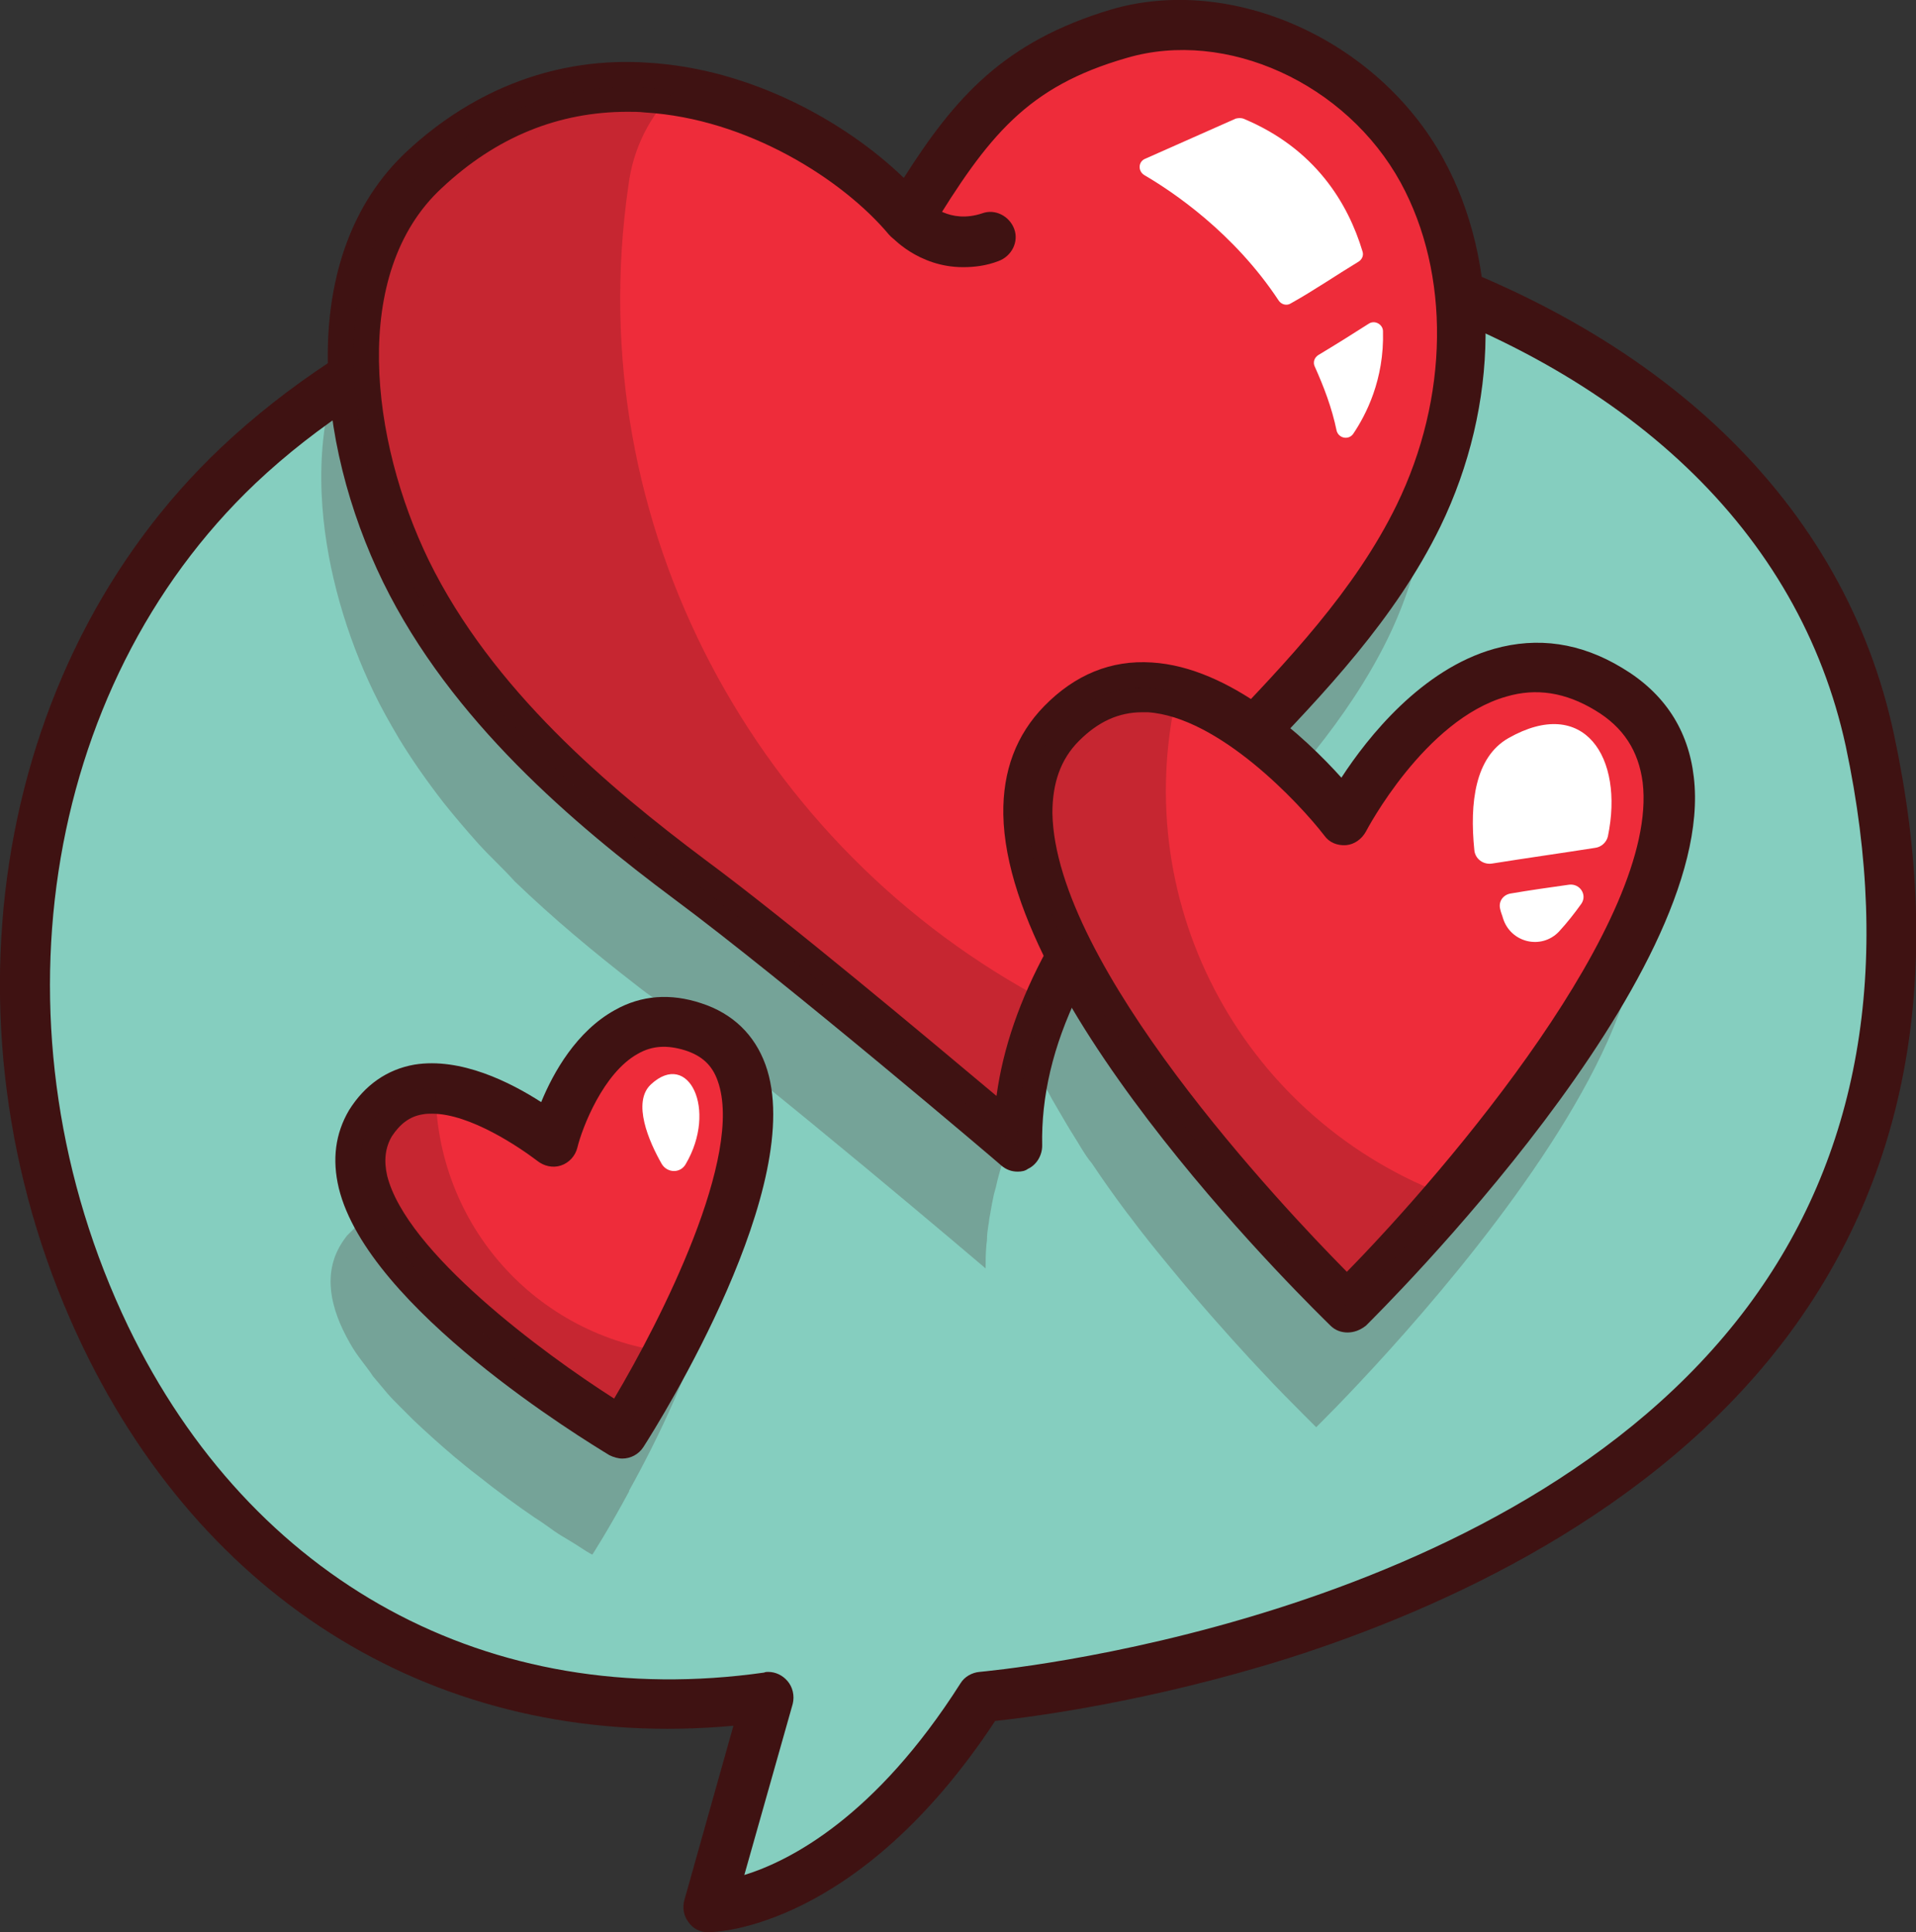
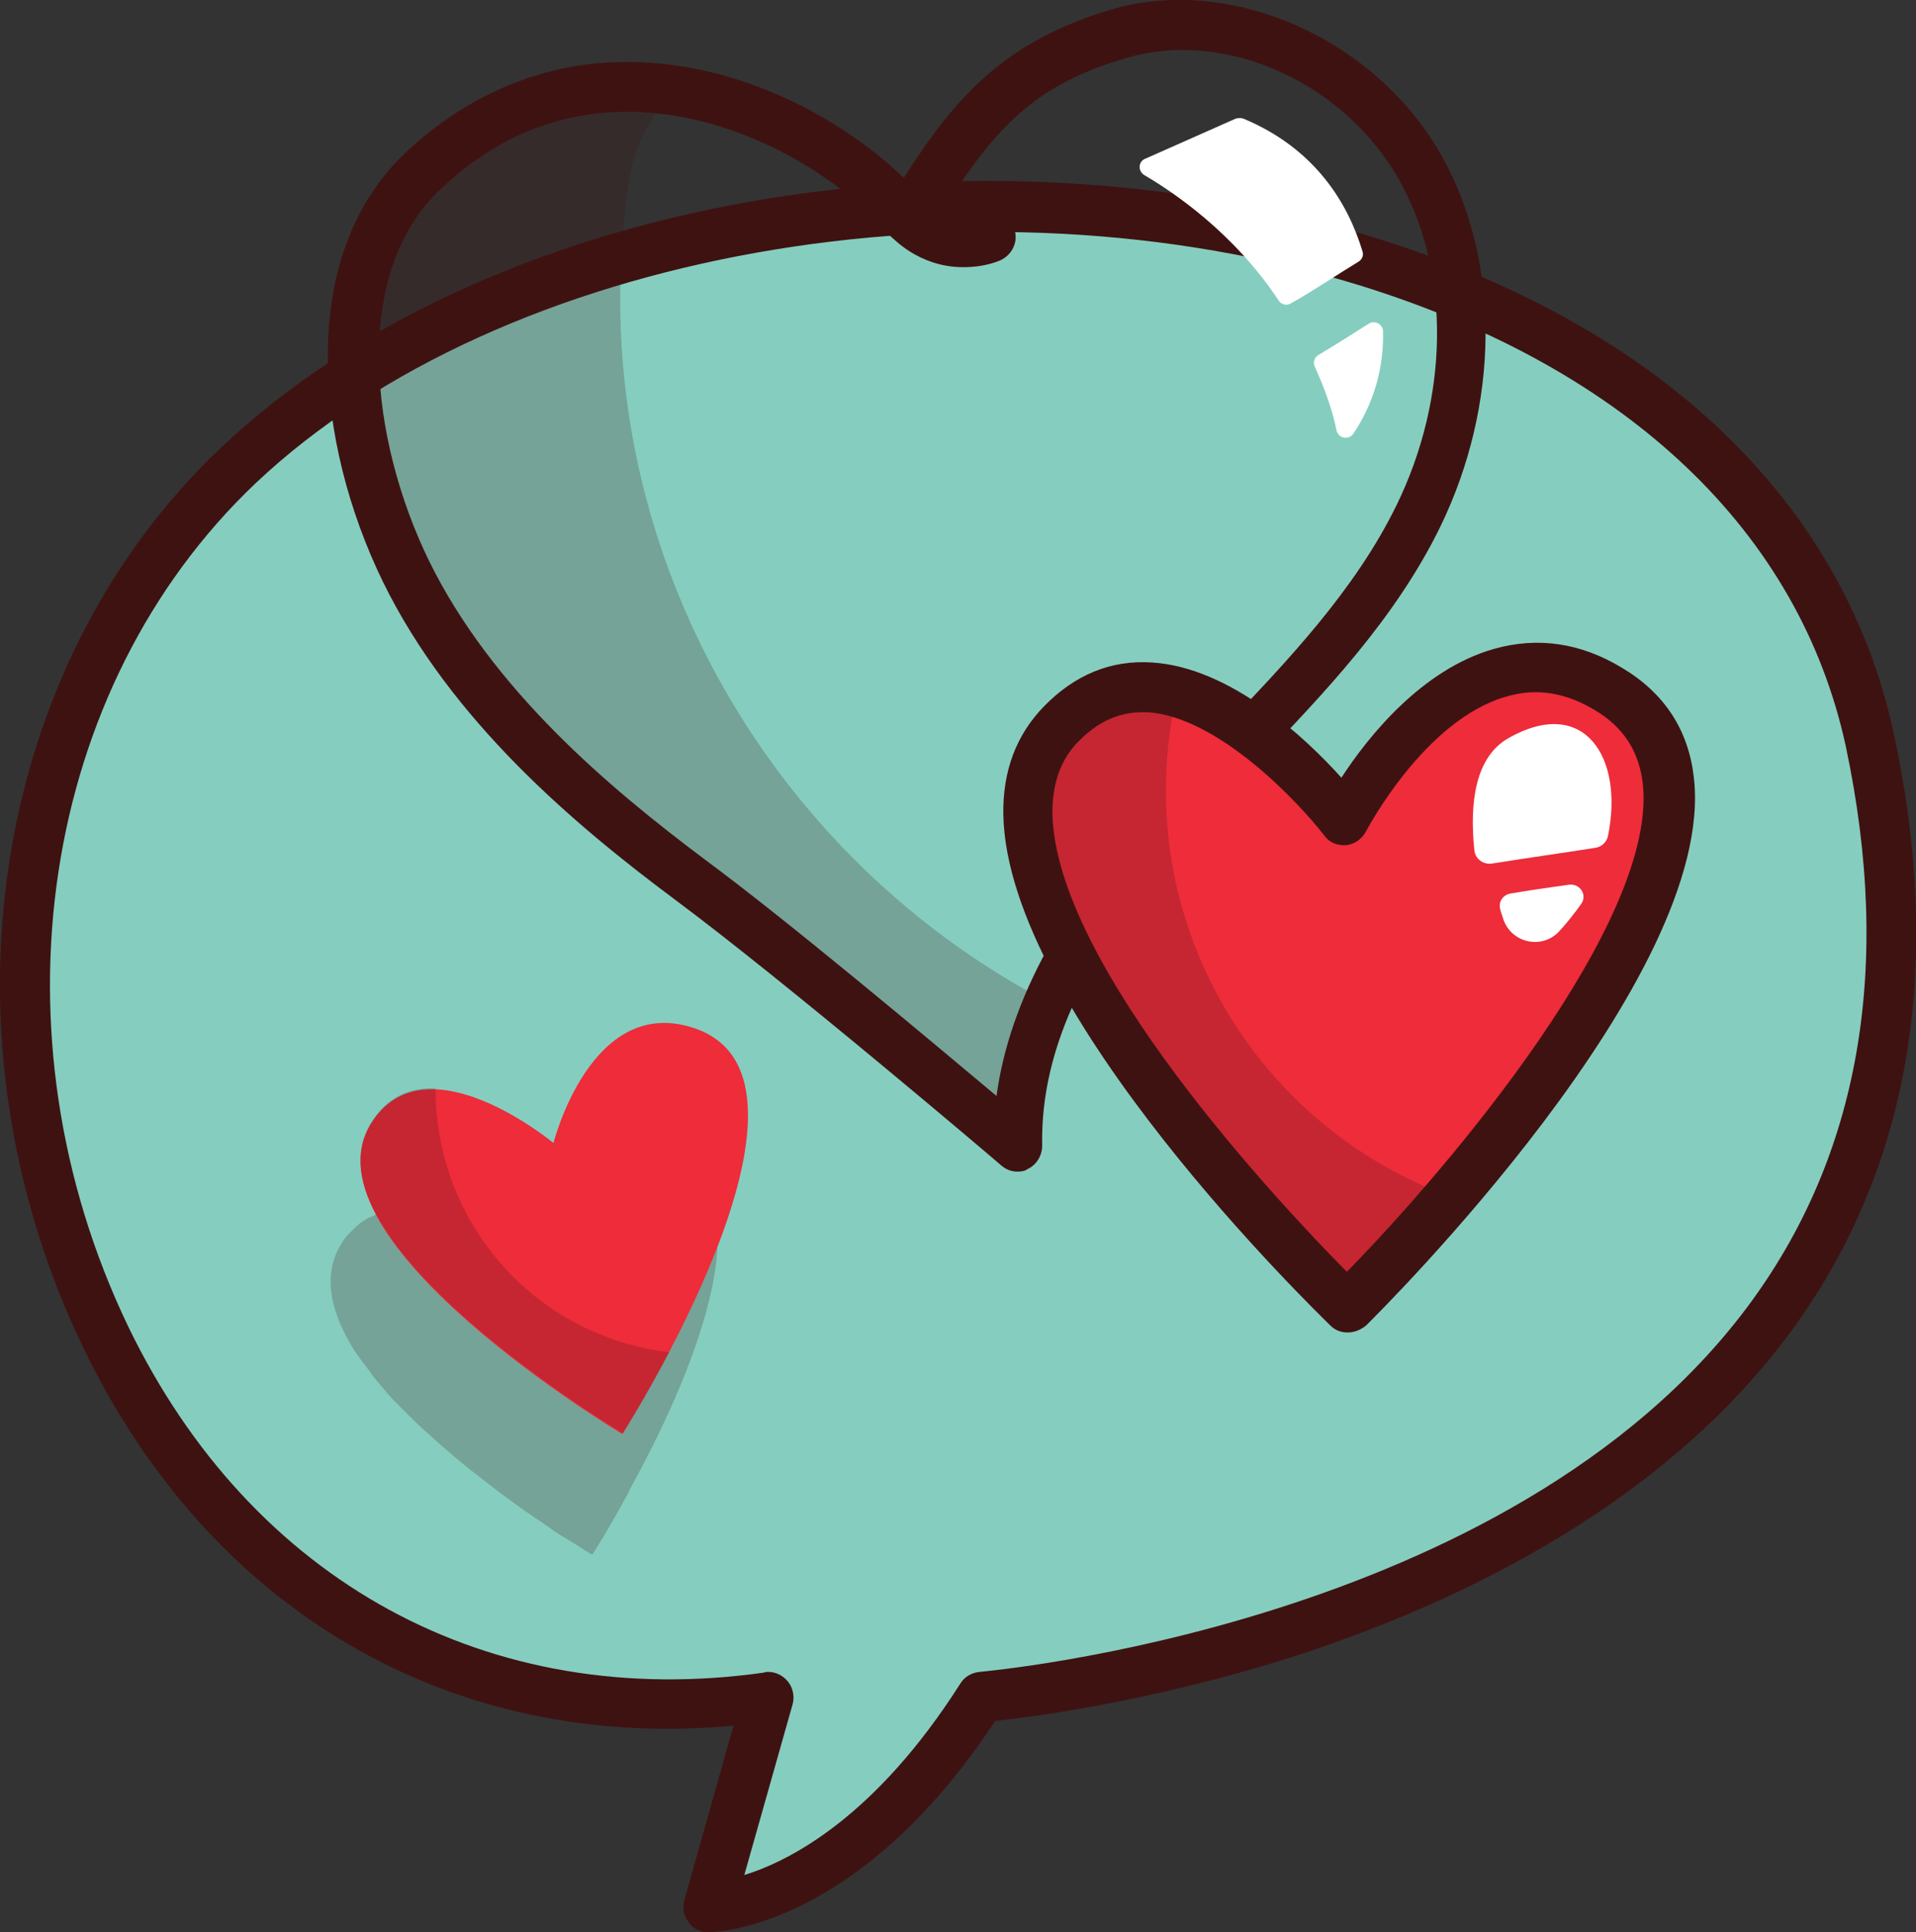
<svg xmlns="http://www.w3.org/2000/svg" version="1.1" x="0px" y="0px" viewBox="0 0 281.1 283.5" style="enable-background:new 0 0 281.1 283.5;" xml:space="preserve">
  <rect x="0" y="0" width="281.1" height="283.5" fill="#333333" stroke="none" />
  <style type="text/css">
	.st0{fill:#85CEBF;}
	.st1{fill:#3F1212;}
	.st2{opacity:0.23;}
	.st3{fill:#EE2C3A;}
	.st4{opacity:0.23;fill:#3F1212;}
	.st5{fill:#FFFFFF;}
	.st6{display:none;}
	.st7{display:inline;fill:none;stroke:#EC008C;stroke-width:0.5;stroke-miterlimit:10;}
</style>
  <g id="Layer_1">
    <g>
      <g>
        <g>
          <path class="st0" d="M274.3,108.7C255.4,19.9,99.9,6.9,35,68.3c-64.9,61.4-23.4,195,77.6,180.7l-8.7,30.8      c0,0,20.3,0.1,39.9-30.8C143.9,249,301.4,236.6,274.3,108.7z" />
          <path class="st1" d="M103.9,283.5C103.9,283.5,103.9,283.5,103.9,283.5c-1.2,0-2.2-0.5-2.9-1.5c-0.7-0.9-0.9-2.1-0.6-3.2      l7.2-25.6c-41.3,3.8-76.7-16.7-95.4-55.5c-22-45.7-13.7-100,20.3-132.1C71,29.3,142.3,16.4,202.1,35      c41.7,13,68.6,38.9,75.8,72.9c7.4,34.7,2.1,64.4-15.7,88.2c-19.5,26-50.6,40-73.2,47.2c-20.4,6.4-37.5,8.6-43,9.2      C125.9,283,105,283.5,103.9,283.5z M112.7,245.3c1.1,0,2.1,0.5,2.8,1.3c0.8,0.9,1.1,2.2,0.8,3.4l-7.1,25.1      c6.8-2.1,19.3-8.6,31.7-28.1c0.6-1,1.7-1.6,2.8-1.7c0.8-0.1,77.7-6.7,112.7-53.6c16.4-22,21.3-49.7,14.4-82.2c0,0,0,0,0,0      C264,78.1,238.9,54.2,199.9,42C143.4,24.4,73.6,36.8,37.5,70.9C5.9,100.9-1.8,151.7,18.8,194.6c18.1,37.5,53,56.5,93.3,50.8      C112.3,245.3,112.5,245.3,112.7,245.3z" />
        </g>
        <g class="st2">
-           <path class="st1" d="M231.5,119.1c-22-13.2-38.7,19.2-38.7,19.2s-5.6-7.4-13.4-13c9.3-9.7,18.3-19.6,24.2-31.6      c7.7-15.8,8.9-35.3,0.5-50.7c-8.5-15.4-27.6-25.1-44.4-20.1c-15.9,4.7-22.2,12.9-30.9,27.1c-7-8.3-20.9-17.5-36.5-19.1      c-0.1,0-0.1,0-0.2,0c-0.7-0.1-1.4-0.1-2.1-0.2c-0.1,0-0.2,0-0.3,0c-0.7,0-1.4-0.1-2.1-0.1c-0.1,0-0.2,0-0.3,0      c-0.7,0-1.4,0-2.1,0.1c-0.1,0-0.1,0-0.2,0c-2.8,0.2-5.7,0.6-8.5,1.3c-0.3,0.1-0.5,0.1-0.8,0.2c-0.5,0.1-0.9,0.3-1.4,0.4      c-0.4,0.1-0.7,0.2-1.1,0.4c-0.4,0.2-0.9,0.3-1.3,0.5c-0.4,0.2-0.8,0.3-1.2,0.5c-0.4,0.2-0.8,0.4-1.2,0.6      c-0.4,0.2-0.8,0.4-1.3,0.6c-0.4,0.2-0.8,0.4-1.1,0.6c-0.4,0.2-0.9,0.5-1.3,0.8c-0.4,0.2-0.7,0.4-1.1,0.7      c-0.5,0.3-0.9,0.6-1.4,0.9c-0.3,0.2-0.7,0.4-1,0.7c-0.5,0.4-1,0.8-1.6,1.2c-0.3,0.2-0.5,0.4-0.8,0.6c-0.8,0.6-1.6,1.3-2.3,2      c-4.7,4.4-7.7,10-9.2,16.1c-1.2,4.9-1.5,10.2-1.1,15.6c0.7,9.4,3.6,19,7.5,27.1c1.1,2.3,2.4,4.6,3.7,6.8c2,3.3,4.2,6.4,6.6,9.5      c1.6,2,3.3,4,5,5.9c0.9,1,1.8,1.9,2.7,2.8c0.9,0.9,1.8,1.8,2.7,2.8c5.6,5.4,11.6,10.4,17.8,15.2c1,0.8,2.1,1.6,3.1,2.3      c16.6,12.4,48.2,39.3,48.2,39.3c0-1.1,0-2.1,0.1-3.2c0-0.4,0.1-0.7,0.1-1.1c0-0.7,0.1-1.3,0.2-2c0.1-0.4,0.1-0.9,0.2-1.3      c0.1-0.6,0.2-1.1,0.3-1.7c0.1-0.5,0.2-1,0.3-1.5c0.1-0.4,0.2-0.7,0.3-1.1c0.3-1.4,0.7-2.7,1.1-4.1c0-0.1,0.1-0.2,0.1-0.3      c0.3-0.8,0.5-1.5,0.8-2.3c0-0.1,0.1-0.3,0.1-0.4c0.3-0.8,0.6-1.6,1-2.4c1-2.3,2.1-4.6,3.3-6.8c0.2,0.3,0.3,0.6,0.5,0.9      c0.4,0.8,0.9,1.6,1.3,2.4c0.7,1.2,1.4,2.4,2.1,3.6c0.7,1.2,1.5,2.4,2.2,3.6c0.5,0.8,1,1.6,1.6,2.3c1.6,2.4,3.3,4.8,5.1,7.2      c0.8,1,1.5,2,2.3,3c1.4,1.8,2.8,3.5,4.2,5.2c4.1,5,8.2,9.6,11.6,13.3c0.5,0.5,1,1.1,1.5,1.6c2.5,2.7,4.7,4.9,6.1,6.3      c1.4,1.4,2.1,2.1,2.1,2.1S265,139.2,231.5,119.1z" />
          <path class="st1" d="M97.3,168.7c-15-4.9-20.5,16.9-20.5,16.9s-9.1-7.5-17.3-7.9l0,0c0,0,0,0,0,0c-0.4,0-0.8,0-1.3,0      c-0.1,0-0.2,0-0.2,0c-0.4,0-0.7,0.1-1,0.1c-0.1,0-0.2,0-0.3,0c-0.4,0.1-0.7,0.2-1.1,0.3c0,0-0.1,0-0.1,0      c-0.4,0.1-0.8,0.3-1.2,0.5c0,0-0.1,0-0.1,0c-0.3,0.2-0.7,0.4-1,0.6c-0.1,0.1-0.2,0.2-0.3,0.2c-0.2,0.2-0.5,0.4-0.7,0.6      c-0.1,0.1-0.2,0.2-0.3,0.3c-0.2,0.2-0.5,0.5-0.7,0.7c-0.1,0.1-0.2,0.2-0.3,0.3c-0.3,0.4-0.6,0.8-0.9,1.3      c-2.6,4.3-1.6,9.3,1.3,14.4c0.5,0.9,1.1,1.8,1.8,2.7c0.5,0.7,1.1,1.4,1.6,2.2c0.7,0.8,1.4,1.7,2.1,2.5c0.6,0.7,1.3,1.4,2,2.1      c0.6,0.6,1.2,1.2,1.8,1.8c1.9,1.8,3.9,3.6,5.9,5.3c1.2,1,2.4,2,3.6,2.9c3,2.4,5.9,4.5,8.4,6.2c0.8,0.5,1.5,1,2.2,1.5      c0.8,0.6,1.6,1.1,2.3,1.5c1,0.6,1.8,1.1,2.4,1.5c0.9,0.6,1.5,0.9,1.5,0.9s2.4-3.7,5.4-9.3c0,0,0,0,0-0.1      C100.7,203.6,114,174.1,97.3,168.7z" />
        </g>
        <g>
          <g>
            <g>
-               <path class="st3" d="M149.3,168.3c-0.4-18.7,11-35.5,23.5-49.3c12.6-13.8,27-26.5,35.2-43.3c7.7-15.8,8.9-35.3,0.5-50.7        C200.1,9.6,181,0,164.1,4.9c-15.9,4.7-22.2,12.9-30.9,27.1c-12.1-14.4-45-31.3-71-7.2C47.1,39,50.5,65.2,59.5,83.8        c9,18.6,25,32.9,41.6,45.2C117.7,141.3,149.3,168.3,149.3,168.3z" />
              <path class="st1" d="M149.3,171.9c-0.9,0-1.7-0.3-2.4-0.9c-0.3-0.3-31.7-27-48-39.1C84.3,121,66.2,105.8,56.2,85.4        c-10-20.5-12.8-48,3.5-63.2c10-9.3,22.3-13.9,35.4-13c15.1,0.9,29,8.7,37.5,16.9c7.5-11.8,14.7-20,30.4-24.7        c17.7-5.2,39.1,4.4,48.7,21.8c8.5,15.4,8.3,36.2-0.4,54.1c-6.6,13.5-17,24.4-27.1,34.9c-2.9,3-5.9,6.1-8.7,9.2        c-15.7,17.3-22.9,32.2-22.6,46.7c0,1.4-0.8,2.8-2.1,3.4C150.4,171.8,149.9,171.9,149.3,171.9z M92.1,16.4        c-10.2,0-19.3,3.7-27.3,11.2c-13.5,12.5-10.4,37.1-1.9,54.6c9.3,19,26.5,33.4,40.5,43.9c12.3,9.1,32.9,26.4,42.8,34.7        c1.9-14,9.8-28.5,24.1-44.2c2.9-3.2,5.9-6.3,8.8-9.4c9.7-10.1,19.7-20.6,25.8-33.1c7.7-15.8,7.9-33.9,0.6-47.3        c-8-14.6-25.6-22.6-40.2-18.3C150.7,12.7,145,19.9,136.4,34c-0.6,1-1.7,1.7-2.9,1.7c-1.2,0.1-2.3-0.4-3.1-1.3        c-6.7-8-20.7-17-35.8-17.9C93.8,16.4,92.9,16.4,92.1,16.4z" />
            </g>
            <path class="st4" d="M92.2,27.2c0.7-5.5,3.1-10.1,6.8-13.9c-12-1.8-25,0.8-36.7,11.6C47.1,39,50.5,65.2,59.5,83.8       c9,18.6,25,32.9,41.6,45.2c16.6,12.4,48.2,39.3,48.2,39.3c-0.2-7.4,1.6-14.5,4.4-21.3C111.2,124.7,84.9,77.1,92.2,27.2z" />
            <path class="st1" d="M141.3,39.2c-6.6,0-10.6-4.5-10.8-4.8c-1.3-1.5-1.2-3.8,0.4-5.2c1.5-1.3,3.8-1.2,5.1,0.3       c0.3,0.4,3.3,3.4,8.1,1.8c1.9-0.7,4,0.4,4.7,2.3c0.7,1.9-0.4,4-2.3,4.7C144.7,39,142.9,39.2,141.3,39.2z" />
            <path class="st5" d="M187.6,44.1c0.4,0.6,1.2,0.8,1.8,0.4c3.4-1.9,6.6-4.1,9.9-6.1c0.5-0.3,0.8-0.9,0.6-1.5       c-2.1-7-6.9-15.1-17.5-19.5c-0.3-0.1-0.7-0.1-1.1,0L168,23.3c-1,0.4-1.1,1.8-0.1,2.4C172,28.1,181,34.1,187.6,44.1z" />
            <path class="st5" d="M192.9,53.8c1.3,2.9,2.5,6,3.2,9.4c0.3,1.1,1.7,1.4,2.4,0.5c1.9-2.8,4.6-8,4.4-15.1c0-1-1.2-1.7-2.1-1.1       c-2.5,1.6-4.9,3.1-7.4,4.6C192.8,52.5,192.6,53.2,192.9,53.8z" />
          </g>
          <g>
            <g>
              <path class="st3" d="M197.7,191.8c0,0,71.8-70.6,38.3-90.7c-22-13.2-38.7,19.2-38.7,19.2s-24.3-31.8-41.5-14.2        C132.8,129.6,197.7,191.8,197.7,191.8z" />
              <path class="st1" d="M197.7,195.5c-0.9,0-1.8-0.3-2.5-1c-1.9-1.9-47.5-45.9-48-75c-0.1-6.4,1.9-11.7,6-15.9        c4.5-4.6,9.8-6.8,15.8-6.4c11.5,0.7,22.5,11,27.8,16.9c3.9-6,11.8-15.9,22.4-18.9c6.4-1.8,12.7-0.9,18.8,2.8        c6.2,3.7,9.7,9.1,10.5,16c3.5,29.4-46,78.4-48.1,80.5C199.5,195.2,198.6,195.5,197.7,195.5z M167.6,104.5        c-3.5,0-6.5,1.4-9.3,4.2c-2.7,2.7-3.9,6.2-3.9,10.6c0.4,22.4,33.6,57.6,43.2,67.3c15-15.3,45.8-51.6,43.4-71.8        c-0.6-4.6-2.8-8.1-7-10.6c-4.3-2.6-8.6-3.3-13-2c-12,3.4-20.5,19.6-20.6,19.8c-0.6,1.1-1.7,1.9-2.9,2        c-1.3,0.1-2.5-0.4-3.2-1.4c-3.7-4.8-15.5-17.4-25.9-18.1C168.2,104.5,167.9,104.5,167.6,104.5z" />
            </g>
            <path class="st4" d="M172.7,101.6c-5.7-1.6-11.7-0.8-17,4.6c-23,23.5,42,85.7,42,85.7s6.7-6.6,15.1-16.3       C182.9,164.6,165.4,133.2,172.7,101.6z" />
            <path class="st5" d="M234,124.4c0.9-0.1,1.7-0.8,1.9-1.7c2.4-11.6-3.5-20.7-14.6-14.4c-4.9,2.8-5.7,9.5-5,16.4       c0.1,1.3,1.3,2.2,2.6,2C223.9,125.9,228.9,125.2,234,124.4z" />
            <path class="st5" d="M221.6,131.1c-1.1,0.2-1.8,1.2-1.5,2.3c0.1,0.5,0.3,0.9,0.4,1.3c1.1,3.6,5.6,4.7,8.2,2       c1.2-1.3,2.3-2.7,3.3-4.1c0.9-1.3-0.2-3-1.8-2.8C227.4,130.2,224.5,130.6,221.6,131.1z" />
          </g>
          <g>
            <g>
              <path class="st3" d="M91.3,210.4c0,0,33.3-52.2,10.4-59.6c-15-4.9-20.5,16.9-20.5,16.9s-18.9-15.7-26.8-2.8        C43.9,182.1,91.3,210.4,91.3,210.4z" />
-               <path class="st1" d="M91.3,214c-0.6,0-1.3-0.2-1.9-0.5c-3.6-2.2-35.4-21.5-39.7-39.2c-1-4.2-0.5-8,1.5-11.4        c2.3-3.7,5.6-6,9.6-6.7c6.8-1.1,14.1,2.6,18.6,5.5c1.8-4.4,5.2-10.4,10.8-13.5c3.9-2.2,8.2-2.5,12.7-1c4.6,1.5,7.8,4.6,9.4,9        c6.3,17.4-15.4,52.2-17.9,56.1C93.7,213.4,92.5,214,91.3,214z M63.4,163.4c-0.5,0-0.9,0-1.4,0.1c-1.9,0.3-3.3,1.4-4.5,3.2        c-1,1.7-1.2,3.6-0.7,5.8c2.8,11.2,22.8,26,33.3,32.7c6.9-11.6,19.1-35.7,15.2-46.6c-0.8-2.3-2.3-3.7-4.8-4.5        c-2.6-0.8-4.8-0.7-6.9,0.5c-5.1,2.8-8.2,10.9-8.9,13.8c-0.3,1.2-1.2,2.2-2.4,2.6c-1.2,0.4-2.5,0.1-3.5-0.7        C76.3,168.4,69,163.4,63.4,163.4z" />
            </g>
            <path class="st4" d="M63.9,159.7c-3.6-0.2-7.1,1.1-9.5,5.1c-10.5,17.2,37,45.5,37,45.5s3.1-4.9,6.8-11.9       C78.7,196.1,63.9,179.7,63.9,159.7z" />
-             <path class="st5" d="M97.1,170.8c0.8,1.3,2.7,1.4,3.5,0c4.7-8,0.4-16.8-5.1-11.7C92.7,161.7,95.2,167.5,97.1,170.8z" />
          </g>
        </g>
      </g>
    </g>
  </g>
  <g id="cut" class="st6">
    <path class="st7" d="M103.9,283.2c-1.1,0-2.1-0.5-2.7-1.3c-0.6-0.8-0.8-1.9-0.6-3l7.3-26l-0.4,0c-3.2,0.3-6.5,0.4-9.6,0.4   c-37.3,0-68.4-20.3-85.5-55.8C-9.5,152-1.2,97.8,32.7,65.8c4.7-4.4,9.9-8.6,15.6-12.3l0.1-0.1l0-0.2c-0.2-13,3.8-23.6,11.5-30.8   c9.2-8.5,20.3-13.1,32.1-13.1c1,0,2,0,3,0.1c15.6,1,29.6,9.3,37.4,16.8l0.2,0.2l0.2-0.3c7.9-12.5,15.1-20,30.3-24.5   c3.2-0.9,6.5-1.4,10-1.4c15.3,0,30.8,9.3,38.4,23.1c2.8,5.2,4.7,11,5.6,17.3l0,0.2l0.1,0.1c33.1,14.2,54,37.4,60.3,67   c7.4,34.6,2.1,64.2-15.6,88c-19.4,26-50.4,39.9-73.1,47.1c-20.1,6.3-36.7,8.5-42.9,9.2l-0.1,0l-0.1,0.1   C125.7,282.8,104.8,283.2,103.9,283.2L103.9,283.2z" />
  </g>
</svg>